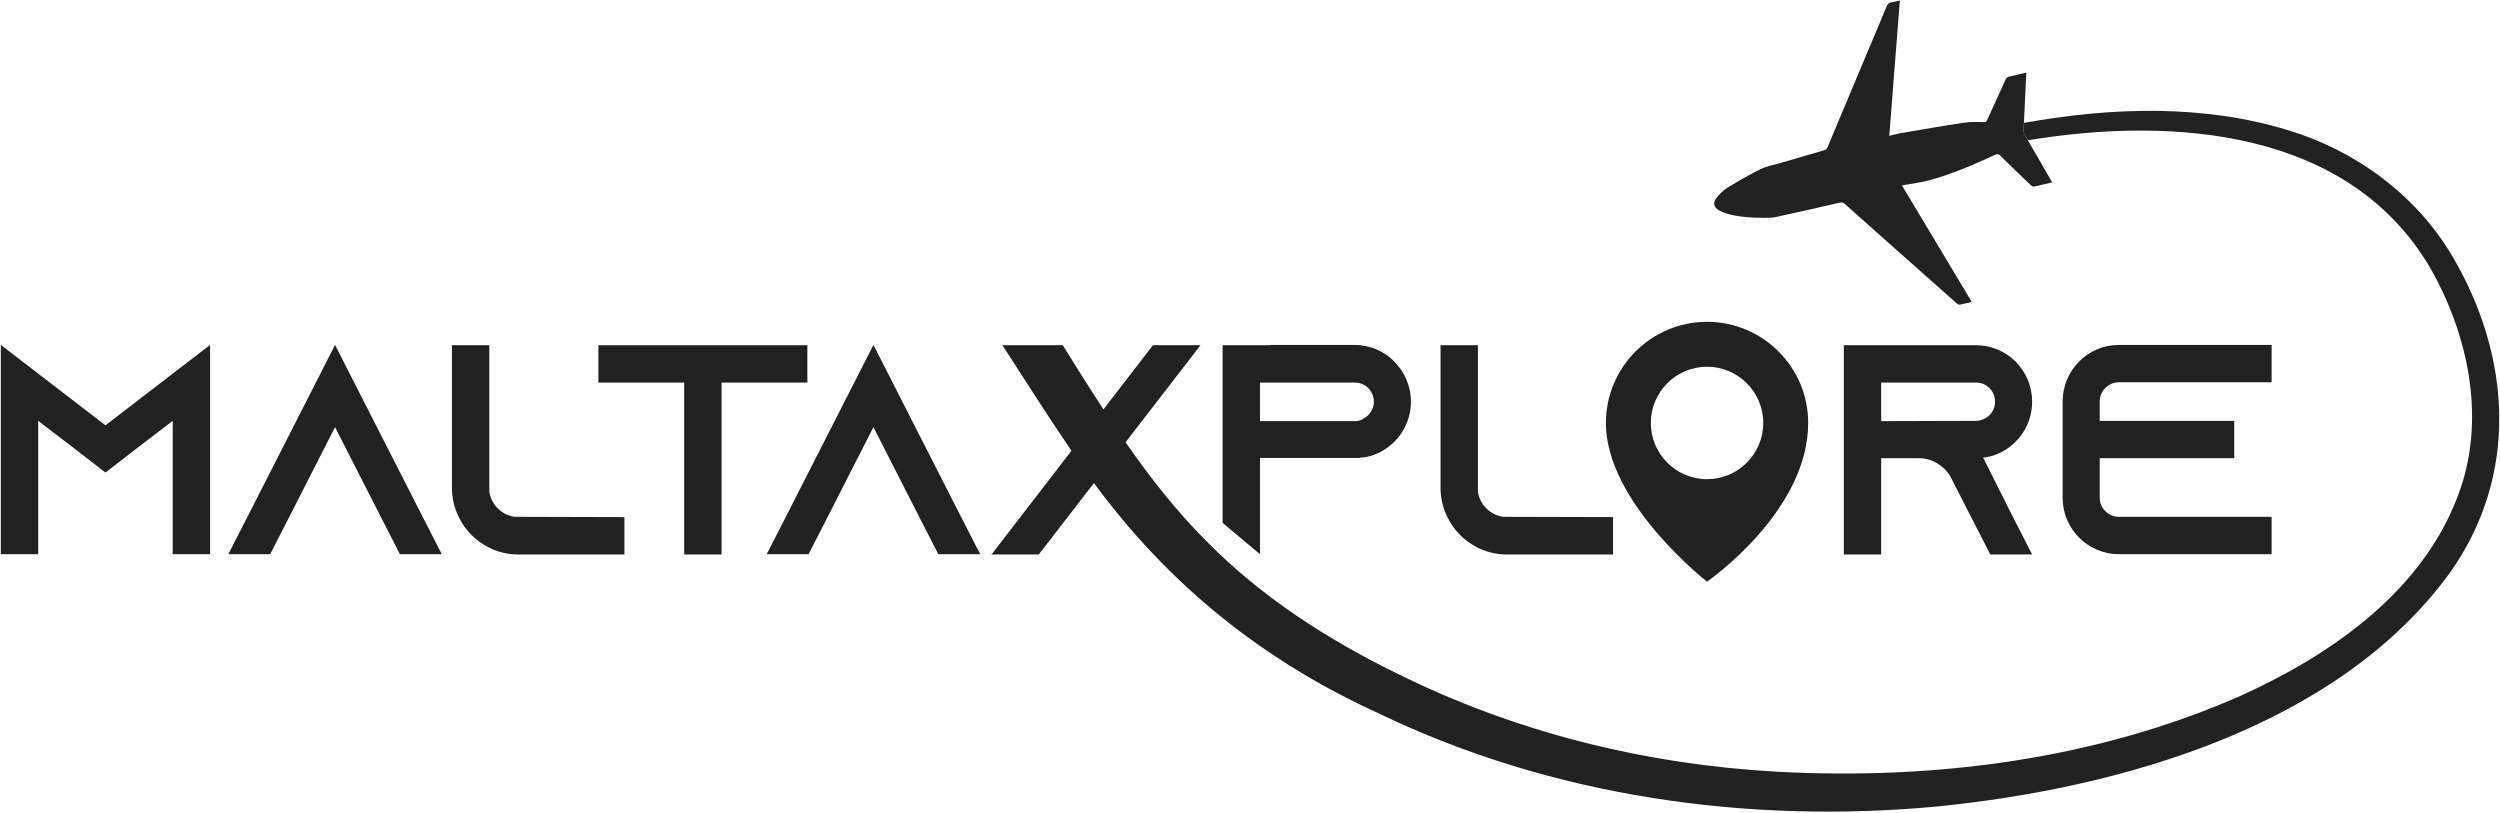
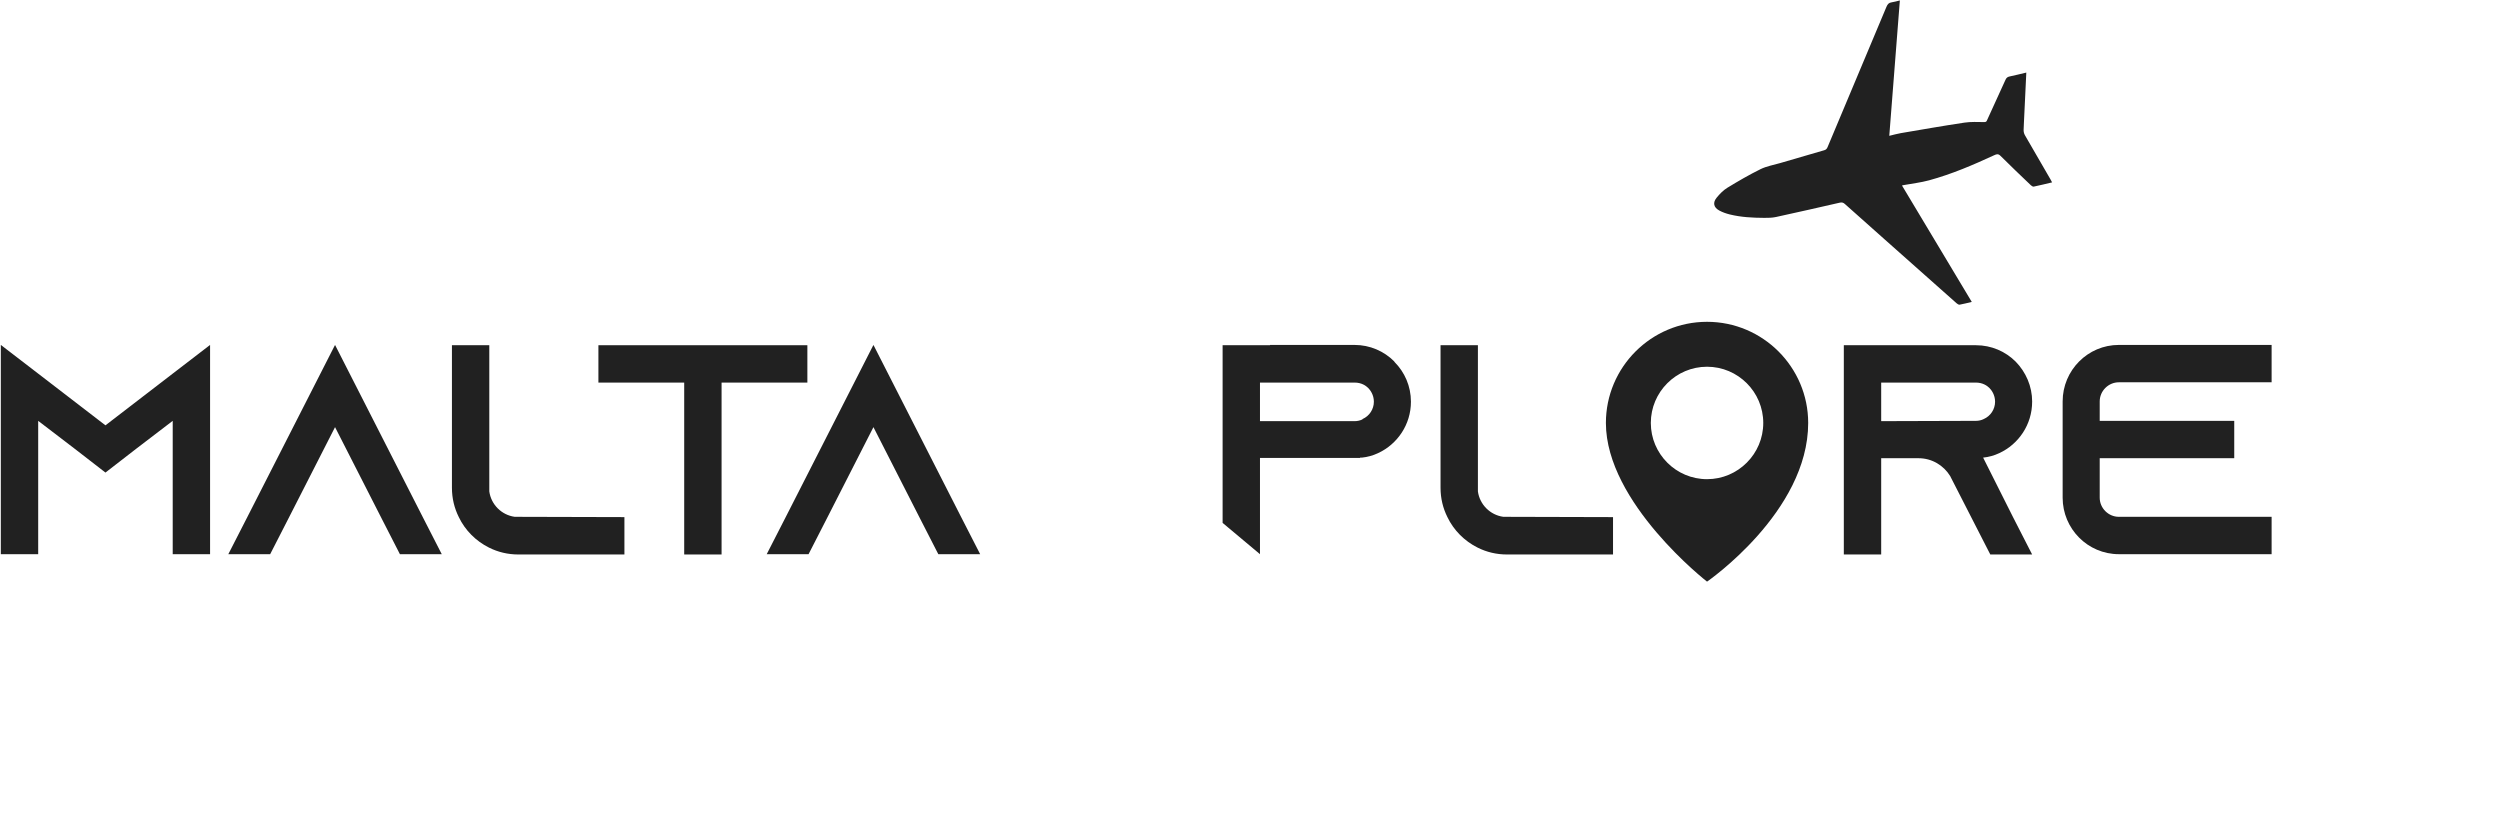
<svg xmlns="http://www.w3.org/2000/svg" width="1285" height="418" viewBox="0 0 1285 418" fill="none">
  <path d="M54.201 218.623L19.629 192.041L0.422 177.29V284.848H19.629V216.317L38.526 230.762L54.201 242.9L69.874 230.762L88.773 216.317V284.848H107.98V177.29L88.773 192.041L54.201 218.623Z" fill="#212121" />
  <path d="M172.21 177.291L127.189 265.641L117.355 284.848H138.868L148.702 265.641L172.21 219.544L195.719 265.641L205.553 284.848H227.064L217.23 265.641L172.21 177.291Z" fill="#212121" />
  <path d="M251.499 252.58V177.444H232.293V250.736C232.293 256.114 233.522 261.185 235.827 265.795C239.054 272.555 244.584 278.087 251.346 281.468C255.957 283.773 261.025 285.002 266.404 285.002H320.951V265.795L264.56 265.642C257.799 264.72 252.421 259.34 251.499 252.58Z" fill="#212121" />
  <path d="M307.584 177.444V196.651H351.682V285.002H370.889V196.651H414.988V177.444H348.637H307.584Z" fill="#212121" />
  <path d="M403.927 265.642L394.093 284.848H415.604L425.439 265.642L448.947 219.545L472.455 265.642L482.29 284.848H503.802L493.967 265.642L449.025 177.444H448.868L403.927 265.642Z" fill="#212121" />
-   <path d="M509.182 285.309L509.489 285.001H509.182V285.309Z" fill="#212121" />
+   <path d="M509.182 285.309H509.182V285.309Z" fill="#212121" />
  <path d="M696.336 196.651C699.716 196.651 702.022 198.187 703.25 199.416C704.325 200.492 706.17 202.95 706.17 206.485C706.17 210.325 703.865 213.859 700.331 215.396V215.55C699.101 216.164 697.718 216.471 696.335 216.471H647.627V196.651H696.335H696.336ZM628.421 177.444V268.765L647.628 284.848V235.372H699.101V235.218H700.023C702.943 234.911 705.707 234.143 708.319 232.913C718.307 228.303 725.222 218.163 725.222 206.486C725.222 198.496 721.995 191.273 716.772 186.049L716.617 185.742C711.394 180.517 704.172 177.291 696.181 177.291H652.801V177.444H628.421Z" fill="#212121" />
  <path d="M759.492 281.468C764.102 283.773 769.171 285.002 774.55 285.002H829.096V265.796L772.706 265.642C765.944 264.72 760.566 259.342 759.644 252.58V177.443H740.438V250.737C740.438 256.115 741.668 261.186 743.972 265.796C747.199 272.556 752.73 278.087 759.492 281.468Z" fill="#212121" />
  <path d="M877.419 188.502C893.345 188.502 906.316 201.475 906.316 217.4C906.316 233.324 893.345 246.297 877.419 246.297C861.494 246.297 848.521 233.324 848.521 217.4C848.521 201.474 861.494 188.502 877.419 188.502ZM877.419 298.959C877.419 298.959 929.408 263.188 929.408 217.4C929.408 188.731 906.087 165.412 877.419 165.412C848.753 165.412 825.432 188.731 825.432 217.4C825.432 258.52 877.419 298.959 877.419 298.959Z" fill="#212121" />
  <path d="M1019.63 215.396C1018.41 216.011 1017.02 216.317 1015.64 216.317L966.931 216.471V196.649H1015.64C1019.02 196.649 1021.32 198.186 1022.55 199.415C1023.63 200.492 1025.47 202.95 1025.47 206.484C1025.47 210.324 1023.17 213.859 1019.63 215.395V215.396ZM1044.53 206.485C1044.53 198.495 1041.3 191.273 1036.07 185.895C1030.85 180.67 1023.63 177.444 1015.64 177.444H947.723V285.002H966.93V235.525H986.136C993.049 235.525 999.042 239.214 1002.42 244.745L1002.88 245.667L1013.18 265.797L1023.01 285.003H1044.52L1034.69 265.797L1019.33 235.219C1022.24 234.912 1025.01 234.144 1027.62 232.914C1037.61 228.305 1044.52 218.164 1044.52 206.487L1044.53 206.485Z" fill="#212121" />
  <path d="M1089.09 196.497H1167.61V177.291H1089.09C1073.11 177.291 1060.2 190.351 1060.2 206.332V255.808C1060.2 271.788 1073.11 284.848 1089.09 284.848H1167.61V265.641H1089.09C1083.71 265.641 1079.25 261.186 1079.25 255.809V235.525H1148.4V216.318H1079.25V206.332C1079.25 200.953 1083.71 196.497 1089.09 196.497Z" fill="#212121" />
-   <path d="M1260.17 131.114C1241.66 100.069 1210.84 77.513 1176.49 67.041C1132.29 53.445 1085.27 55.129 1040.29 63.162C1040.24 64.353 1040.18 65.542 1040.14 66.731C1040.11 67.631 1040.33 68.661 1040.78 69.439C1041.28 70.324 1041.8 71.207 1042.31 72.094C1118.12 59.634 1207.5 66.802 1249.14 137.715C1268.45 171.585 1277.57 213.813 1264.59 251.428C1247 302.591 1199.58 335.897 1151.93 357.542C1077.52 390.385 994.267 401.022 913.424 396.663C845.592 392.902 779.053 376.425 718.473 346.363C682.47 328.836 648.191 306.71 620.159 278.216C604.564 262.623 591.074 245.366 578.533 227.327L617.046 177.443H616.739H592.614L567.168 210.446C560.061 199.568 553.155 188.514 546.246 177.443H515.235C526.435 194.648 537.476 212.183 549.282 229.546C549.756 230.273 550.24 230.985 550.718 231.708L509.641 285.002H533.919L562.297 248.301C600.593 300.371 648.726 339.362 708.735 366.725C797.76 409.558 898.552 423.716 996.411 414.475C1089.52 404.991 1201.22 373.859 1258.95 294.787C1294.99 244.507 1290.91 182.839 1260.17 131.114H1260.17Z" fill="#212121" />
  <path d="M1040.14 66.732C1040.18 65.543 1040.24 64.353 1040.29 63.163C1040.47 59.122 1040.68 55.081 1040.87 51.041C1041.09 46.533 1041.29 42.027 1041.52 37.303C1038.53 38.009 1035.73 38.72 1032.91 39.308C1031.85 39.53 1031.27 40.014 1030.83 41.001C1027.74 47.867 1024.59 54.708 1021.45 61.552C1021.17 62.156 1021.06 62.762 1020.01 62.75C1016.56 62.711 1013.06 62.526 1009.68 63.035C998.762 64.676 987.887 66.585 977.006 68.434C975.113 68.757 973.258 69.301 971.089 69.813C972.918 46.397 974.714 23.411 976.525 0.226C974.982 0.591 973.671 1.009 972.328 1.188C970.887 1.377 970.218 2.123 969.668 3.44C959.616 27.471 949.507 51.48 939.423 75.497C939.075 76.324 938.701 76.925 937.713 77.207C930.128 79.369 922.563 81.601 914.994 83.825C911.626 84.814 908.055 85.404 904.948 86.933C899.08 89.823 893.4 93.129 887.813 96.541C885.737 97.809 883.936 99.69 882.373 101.589C880.26 104.156 880.789 106.609 883.679 108.188C885.351 109.101 887.219 109.756 889.075 110.217C894.886 111.658 900.836 111.943 906.793 111.981C908.813 111.993 910.889 111.966 912.845 111.54C923.788 109.164 934.703 106.671 945.619 104.176C946.66 103.939 947.403 104.077 948.222 104.811C955.114 110.994 962.047 117.132 968.969 123.282C981.215 134.162 993.46 145.047 1005.72 155.908C1006.13 156.271 1006.8 156.685 1007.26 156.601C1009.29 156.238 1011.29 155.7 1013.49 155.181C1001.47 135.139 989.573 115.29 977.614 95.34C978.023 95.244 978.211 95.19 978.401 95.155C982.794 94.348 987.271 93.852 991.563 92.681C1003.18 89.512 1014.22 84.778 1025.12 79.737C1026.31 79.188 1027.13 78.98 1028.26 80.115C1033.37 85.221 1038.61 90.192 1043.83 95.184C1044.23 95.559 1044.9 96.008 1045.33 95.919C1048.46 95.276 1051.57 94.498 1054.77 93.743C1054.49 93.208 1054.3 92.797 1054.07 92.407C1050.15 85.64 1046.21 78.88 1042.31 72.096C1041.8 71.21 1041.28 70.328 1040.78 69.441C1040.33 68.664 1040.11 67.633 1040.14 66.733V66.732Z" fill="#212121" />
</svg>